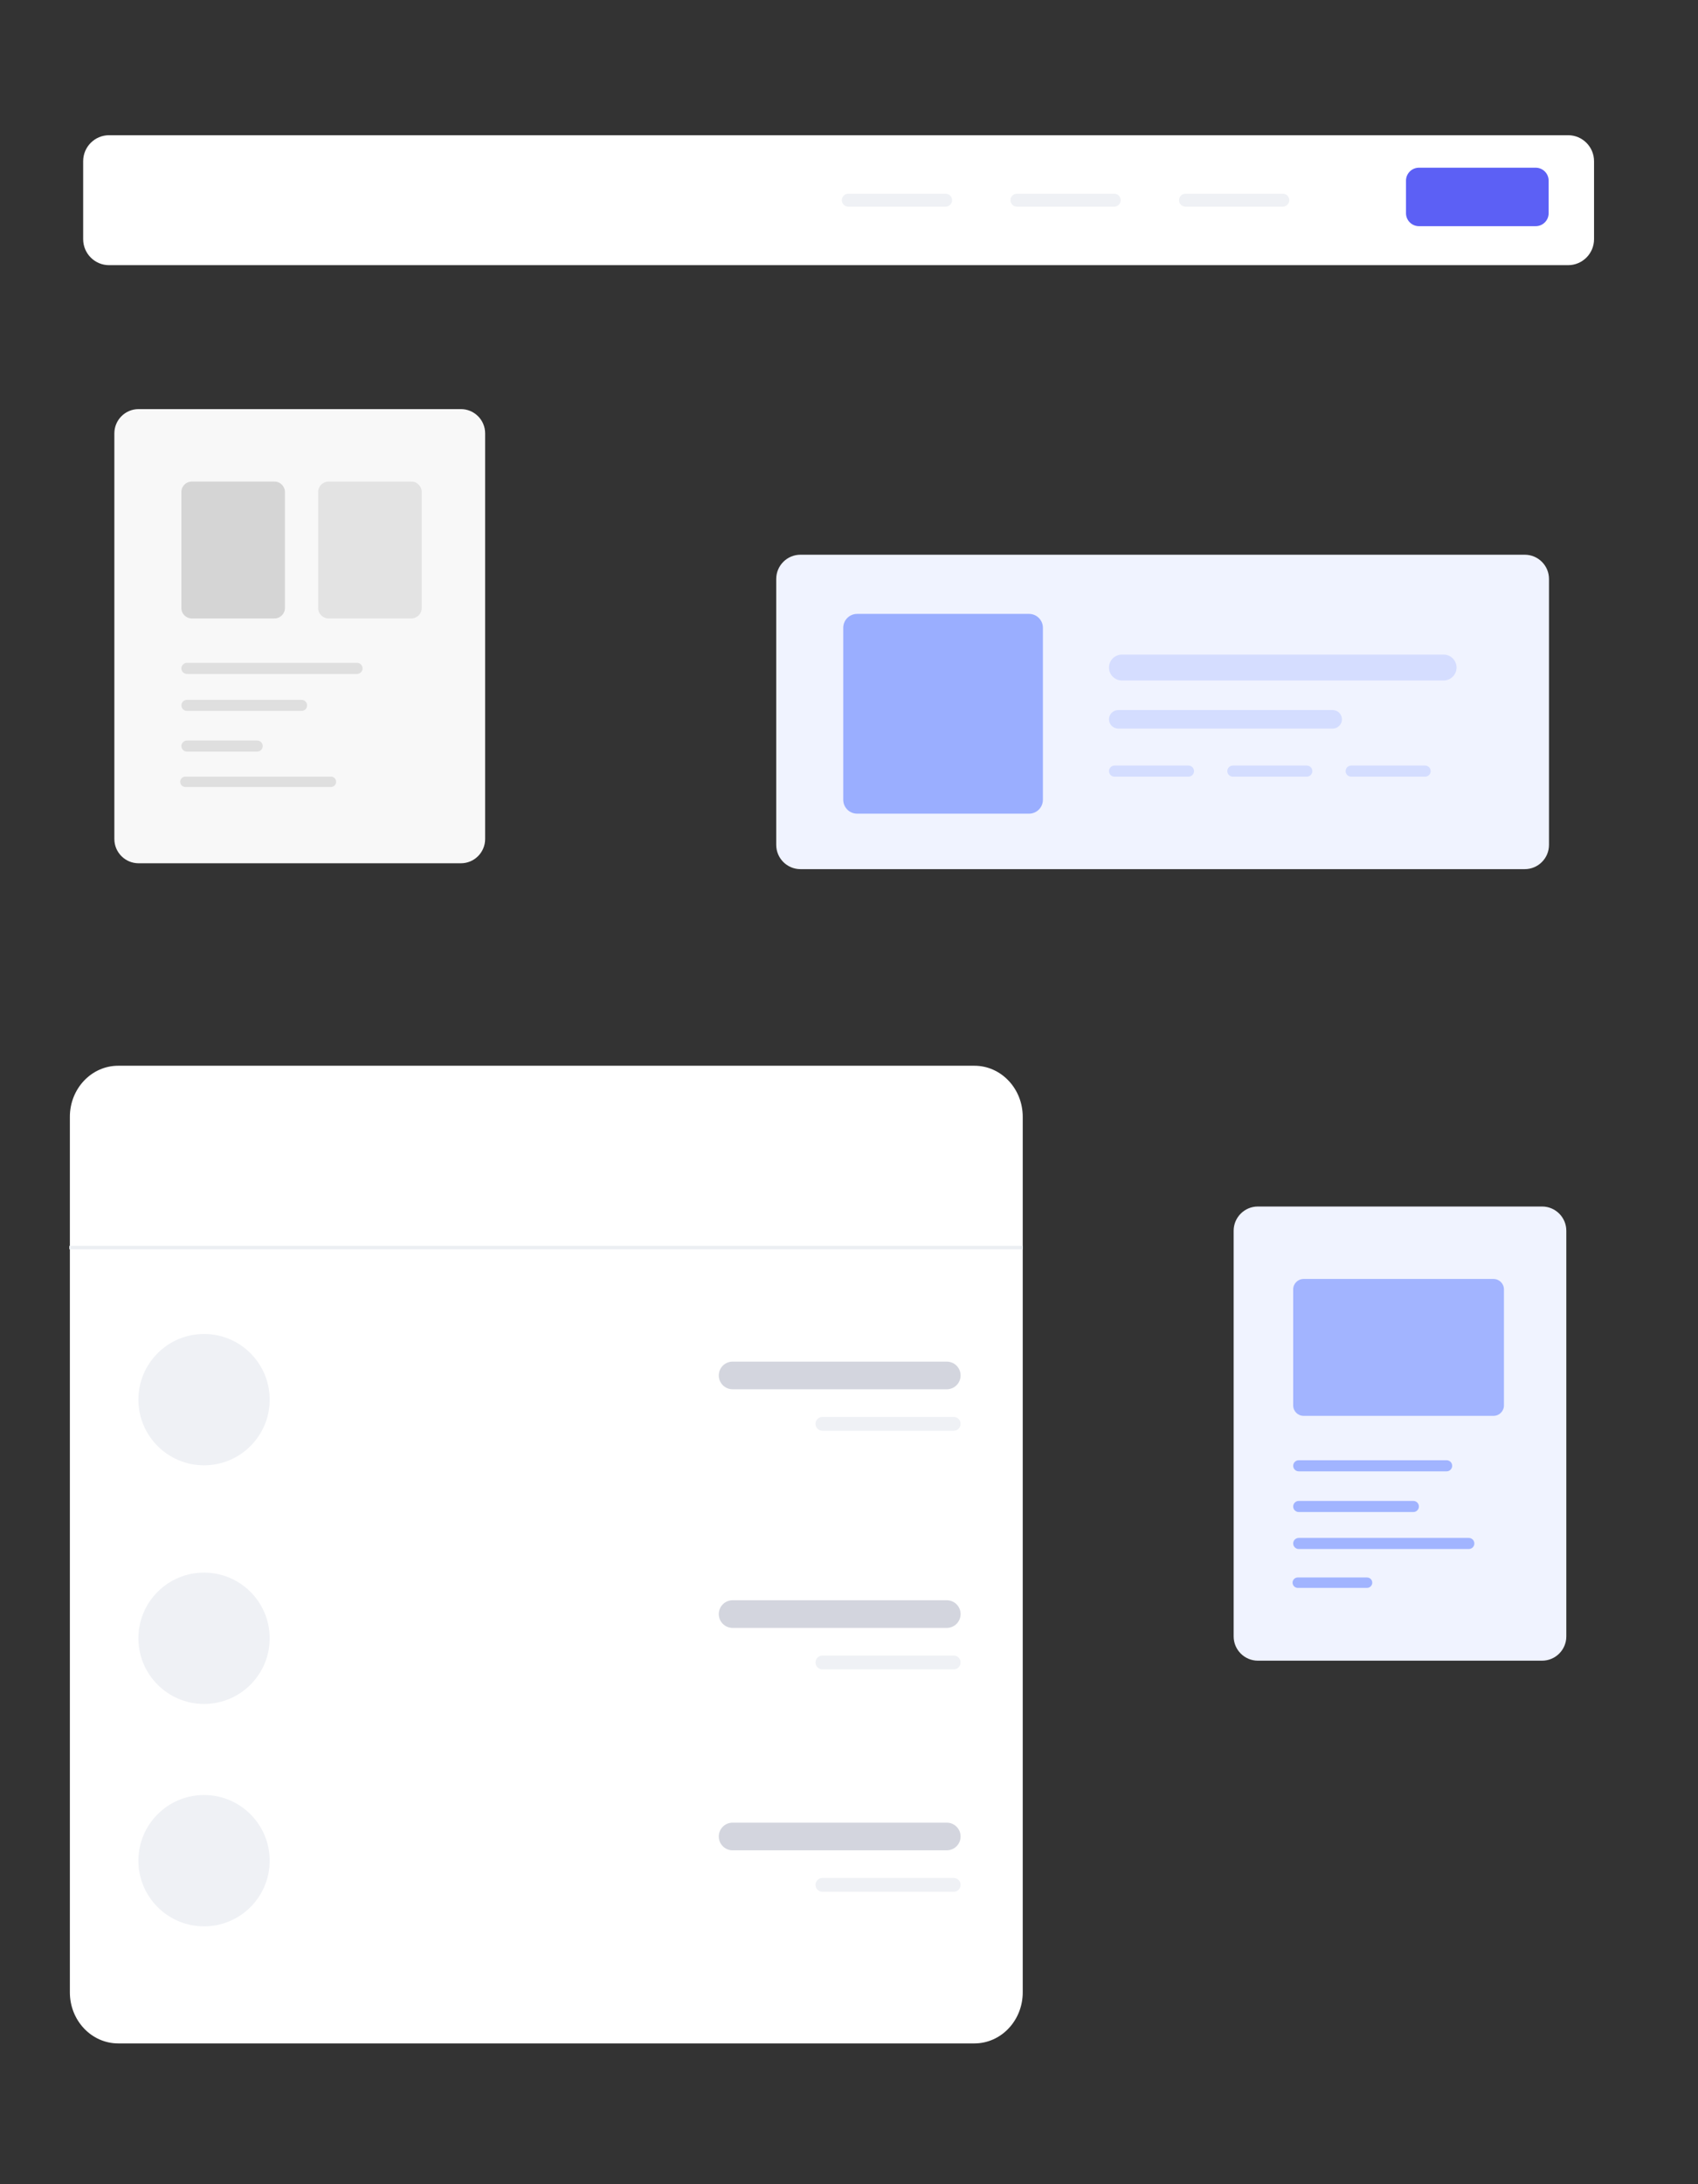
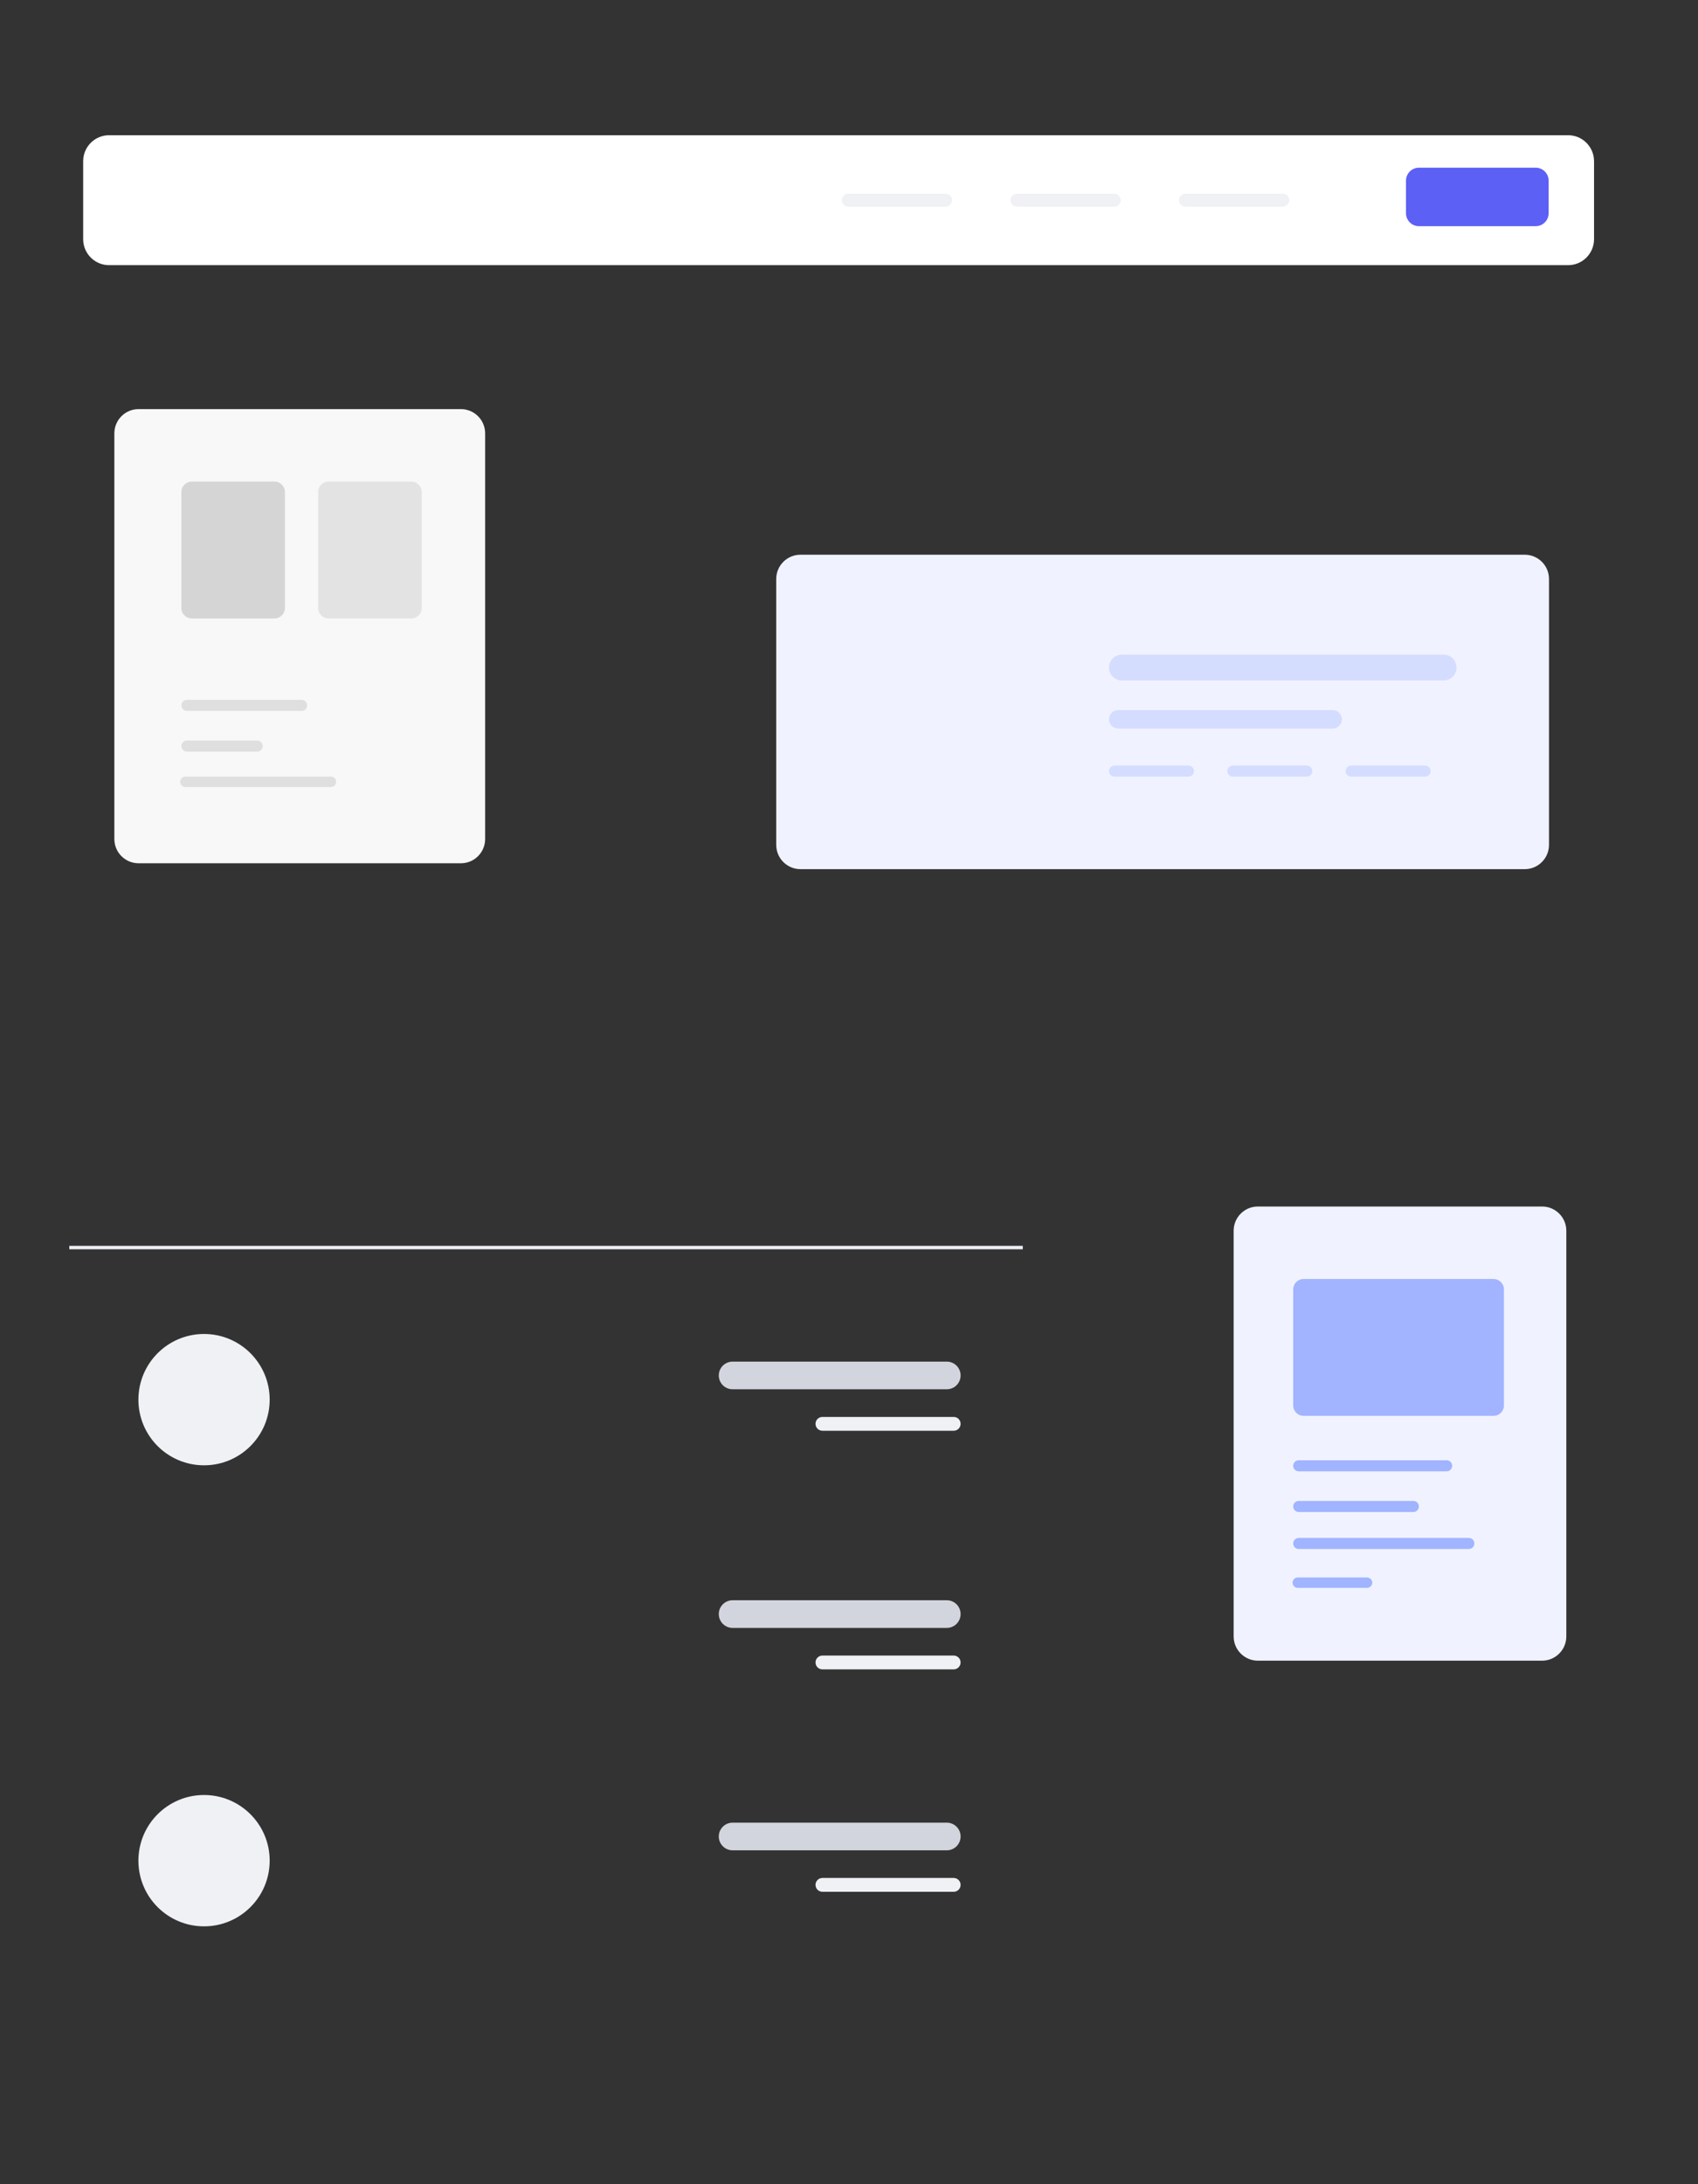
<svg xmlns="http://www.w3.org/2000/svg" width="490" height="630" viewBox="0 0 490 630" fill="none">
  <rect x="0" y="0" width="490" height="630" fill="#333333" stroke="none" />
-   <path d="M281.189 307.398H34.11C26.407 307.398 20.162 313.994 20.162 322.13V574.661C20.162 582.797 26.407 589.393 34.11 589.393H281.189C288.891 589.393 295.136 582.797 295.136 574.661V322.13C295.136 313.994 288.891 307.398 281.189 307.398Z" fill="white" />
  <path d="M20 359.844H295.151" stroke="#EBEEF2" />
  <path d="M58.881 422.649C69.342 422.649 77.823 414.17 77.823 403.709C77.823 393.247 69.342 384.767 58.881 384.767C48.42 384.767 39.94 393.247 39.94 403.709C39.94 414.17 48.42 422.649 58.881 422.649Z" fill="#EFF1F5" />
  <path d="M273.219 392.742H211.409C209.207 392.742 207.422 394.526 207.422 396.729C207.422 398.932 209.207 400.717 211.409 400.717H273.219C275.421 400.717 277.207 398.932 277.207 396.729C277.207 394.526 275.421 392.742 273.219 392.742Z" fill="#D3D5DE" />
  <path d="M275.213 408.693H237.329C236.228 408.693 235.336 409.584 235.336 410.686C235.336 411.788 236.228 412.68 237.329 412.68H275.213C276.314 412.68 277.206 411.788 277.206 410.686C277.206 409.584 276.314 408.693 275.213 408.693Z" fill="#EFF1F5" />
-   <path d="M58.881 491.48C69.342 491.48 77.823 483 77.823 472.538C77.823 462.077 69.342 453.596 58.881 453.596C48.42 453.596 39.94 462.077 39.94 472.538C39.94 483 48.42 491.48 58.881 491.48Z" fill="#EFF1F5" />
  <path d="M273.219 461.571H211.409C209.207 461.571 207.422 463.356 207.422 465.559C207.422 467.762 209.207 469.546 211.409 469.546H273.219C275.421 469.546 277.207 467.762 277.207 465.559C277.207 463.356 275.421 461.571 273.219 461.571Z" fill="#D3D5DE" />
  <path d="M275.213 477.522H237.329C236.228 477.522 235.336 478.414 235.336 479.515C235.336 480.616 236.228 481.509 237.329 481.509H275.213C276.314 481.509 277.206 480.616 277.206 479.515C277.206 478.414 276.314 477.522 275.213 477.522Z" fill="#EFF1F5" />
  <path d="M58.881 555.628C69.342 555.628 77.823 547.149 77.823 536.687C77.823 526.226 69.342 517.745 58.881 517.745C48.42 517.745 39.94 526.226 39.94 536.687C39.94 547.149 48.42 555.628 58.881 555.628Z" fill="#EFF1F5" />
  <path d="M273.219 525.721H211.409C209.207 525.721 207.422 527.507 207.422 529.709C207.422 531.911 209.207 533.697 211.409 533.697H273.219C275.421 533.697 277.207 531.911 277.207 529.709C277.207 527.507 275.421 525.721 273.219 525.721Z" fill="#D3D5DE" />
  <path d="M275.213 541.672H237.329C236.228 541.672 235.336 542.565 235.336 543.666C235.336 544.767 236.228 545.66 237.329 545.66H275.213C276.314 545.66 277.206 544.767 277.206 543.666C277.206 542.565 276.314 541.672 275.213 541.672Z" fill="#EFF1F5" />
  <path d="M452.515 39H31.485C27.351 39 24 42.357 24 46.497V68.988C24 73.129 27.351 76.485 31.485 76.485H452.515C456.648 76.485 460 73.129 460 68.988V46.497C460 42.357 456.648 39 452.515 39Z" fill="white" />
  <path d="M443.159 48.371H409.476C407.41 48.371 405.734 50.049 405.734 52.12V61.491C405.734 63.561 407.41 65.24 409.476 65.24H443.159C445.225 65.24 446.901 63.561 446.901 61.491V52.12C446.901 50.049 445.225 48.371 443.159 48.371Z" fill="#5C60F5" />
  <path d="M370.18 55.868H342.111C341.078 55.868 340.24 56.707 340.24 57.742C340.24 58.778 341.078 59.617 342.111 59.617H370.18C371.214 59.617 372.051 58.778 372.051 57.742C372.051 56.707 371.214 55.868 370.18 55.868Z" fill="#EFF1F5" />
  <path d="M321.528 55.868H293.459C292.426 55.868 291.588 56.707 291.588 57.742C291.588 58.778 292.426 59.617 293.459 59.617H321.528C322.561 59.617 323.399 58.778 323.399 57.742C323.399 56.707 322.561 55.868 321.528 55.868Z" fill="#EFF1F5" />
  <path d="M272.876 55.868H244.807C243.774 55.868 242.936 56.707 242.936 57.742C242.936 58.778 243.774 59.617 244.807 59.617H272.876C273.909 59.617 274.747 58.778 274.747 57.742C274.747 56.707 273.909 55.868 272.876 55.868Z" fill="#EFF1F5" />
  <path d="M440 160H231C227.134 160 224 163.134 224 167V243.694C224 247.56 227.134 250.694 231 250.694H440C443.866 250.694 447 247.56 447 243.694V167C447 163.134 443.866 160 440 160Z" fill="#F0F3FF" />
-   <path d="M296.957 177.072H247.34C245.131 177.072 243.34 178.863 243.34 181.072V230.689C243.34 232.898 245.131 234.689 247.34 234.689H296.957C299.166 234.689 300.957 232.898 300.957 230.689V181.072C300.957 178.863 299.166 177.072 296.957 177.072Z" fill="#9AAEFF" />
  <path d="M416.59 188.808H323.761C321.699 188.808 320.027 190.48 320.027 192.542C320.027 194.605 321.699 196.277 323.761 196.277H416.59C418.652 196.277 420.324 194.605 420.324 192.542C420.324 190.48 418.652 188.808 416.59 188.808Z" fill="#D5DDFF" />
  <path d="M384.58 204.813H322.694C321.221 204.813 320.027 206.007 320.027 207.481C320.027 208.954 321.221 210.148 322.694 210.148H384.58C386.053 210.148 387.247 208.954 387.247 207.481C387.247 206.007 386.053 204.813 384.58 204.813Z" fill="#D4DDFF" />
  <path d="M342.967 220.818H321.627C320.744 220.818 320.027 221.535 320.027 222.419C320.027 223.302 320.744 224.019 321.627 224.019H342.967C343.851 224.019 344.568 223.302 344.568 222.419C344.568 221.535 343.851 220.818 342.967 220.818Z" fill="#D4DDFF" />
  <path d="M377.112 220.818H355.772C354.889 220.818 354.172 221.535 354.172 222.419C354.172 223.302 354.889 224.019 355.772 224.019H377.112C377.996 224.019 378.713 223.302 378.713 222.419C378.713 221.535 377.996 220.818 377.112 220.818Z" fill="#D4DDFF" />
  <path d="M411.254 220.818H389.914C389.03 220.818 388.314 221.535 388.314 222.419C388.314 223.302 389.03 224.019 389.914 224.019H411.254C412.138 224.019 412.855 223.302 412.855 222.419C412.855 221.535 412.138 220.818 411.254 220.818Z" fill="#D4DDFF" />
  <path d="M445 348H363C359.134 348 356 351.134 356 355V472C356 475.866 359.134 479 363 479H445C448.866 479 452 475.866 452 472V355C452 351.134 448.866 348 445 348Z" fill="#F0F3FF" />
  <path d="M431 368.904H376.182C374.525 368.904 373.182 370.247 373.182 371.904V405.382C373.182 407.039 374.525 408.382 376.182 408.382H431C432.657 408.382 434 407.039 434 405.382V371.904C434 370.247 432.657 368.904 431 368.904Z" fill="#A2B4FF" />
  <path d="M423.864 446.794H374.782C373.899 446.794 373.182 446.077 373.182 445.194C373.182 444.31 373.899 443.593 374.782 443.593H423.864C424.748 443.593 425.464 444.31 425.464 445.194C425.464 446.077 424.748 446.794 423.864 446.794Z" fill="#A1B4FF" />
  <path d="M394.5 458H374.5C373.672 458 373 457.328 373 456.5C373 455.672 373.672 455 374.5 455H394.5C395.328 455 396 455.672 396 456.5C396 457.328 395.328 458 394.5 458Z" fill="#A1B4FF" />
  <path d="M407.859 436.124H374.782C373.899 436.124 373.182 435.407 373.182 434.524C373.182 433.64 373.899 432.923 374.782 432.923H407.859C408.743 432.923 409.46 433.64 409.46 434.524C409.46 435.407 408.743 436.124 407.859 436.124Z" fill="#A1B4FF" />
  <path d="M417.462 424.388H374.782C373.899 424.388 373.182 423.671 373.182 422.788C373.182 421.904 373.899 421.188 374.782 421.188H417.462C418.346 421.188 419.062 421.904 419.062 422.788C419.062 423.671 418.346 424.388 417.462 424.388Z" fill="#A1B4FF" />
  <path d="M133 118H40C36.134 118 33 121.134 33 125V242C33 245.866 36.134 249 40 249H133C136.866 249 140 245.866 140 242V125C140 121.134 136.866 118 133 118Z" fill="#F8F8F8" />
-   <path d="M103.026 191.187H53.944C53.06 191.187 52.344 191.904 52.344 192.787C52.344 193.671 53.06 194.388 53.944 194.388H103.026C103.91 194.388 104.626 193.671 104.626 192.787C104.626 191.904 103.91 191.187 103.026 191.187Z" fill="#DFDFDF" />
  <path d="M87.021 201.856H53.944C53.06 201.856 52.344 202.573 52.344 203.456C52.344 204.34 53.06 205.057 53.944 205.057H87.021C87.905 205.057 88.621 204.34 88.621 203.456C88.621 202.573 87.905 201.856 87.021 201.856Z" fill="#DFDFDF" />
  <path d="M74.217 213.593H53.944C53.06 213.593 52.344 214.31 52.344 215.194C52.344 216.077 53.06 216.794 53.944 216.794H74.217C75.101 216.794 75.817 216.077 75.817 215.194C75.817 214.31 75.101 213.593 74.217 213.593Z" fill="#DFDFDF" />
  <path d="M95.5 224H53.5C52.672 224 52 224.672 52 225.5C52 226.328 52.672 227 53.5 227H95.5C96.328 227 97 226.328 97 225.5C97 224.672 96.328 224 95.5 224Z" fill="#DFDFDF" />
  <path d="M79.219 138.904H55.344C53.687 138.904 52.344 140.247 52.344 141.904V175.382C52.344 177.039 53.687 178.382 55.344 178.382H79.219C80.876 178.382 82.219 177.039 82.219 175.382V141.904C82.219 140.247 80.876 138.904 79.219 138.904Z" fill="#D5D5D5" />
  <path d="M118.698 138.904H94.822C93.165 138.904 91.822 140.247 91.822 141.904V175.382C91.822 177.039 93.165 178.382 94.822 178.382H118.698C120.354 178.382 121.698 177.039 121.698 175.382V141.904C121.698 140.247 120.354 138.904 118.698 138.904Z" fill="#E3E3E3" />
</svg>